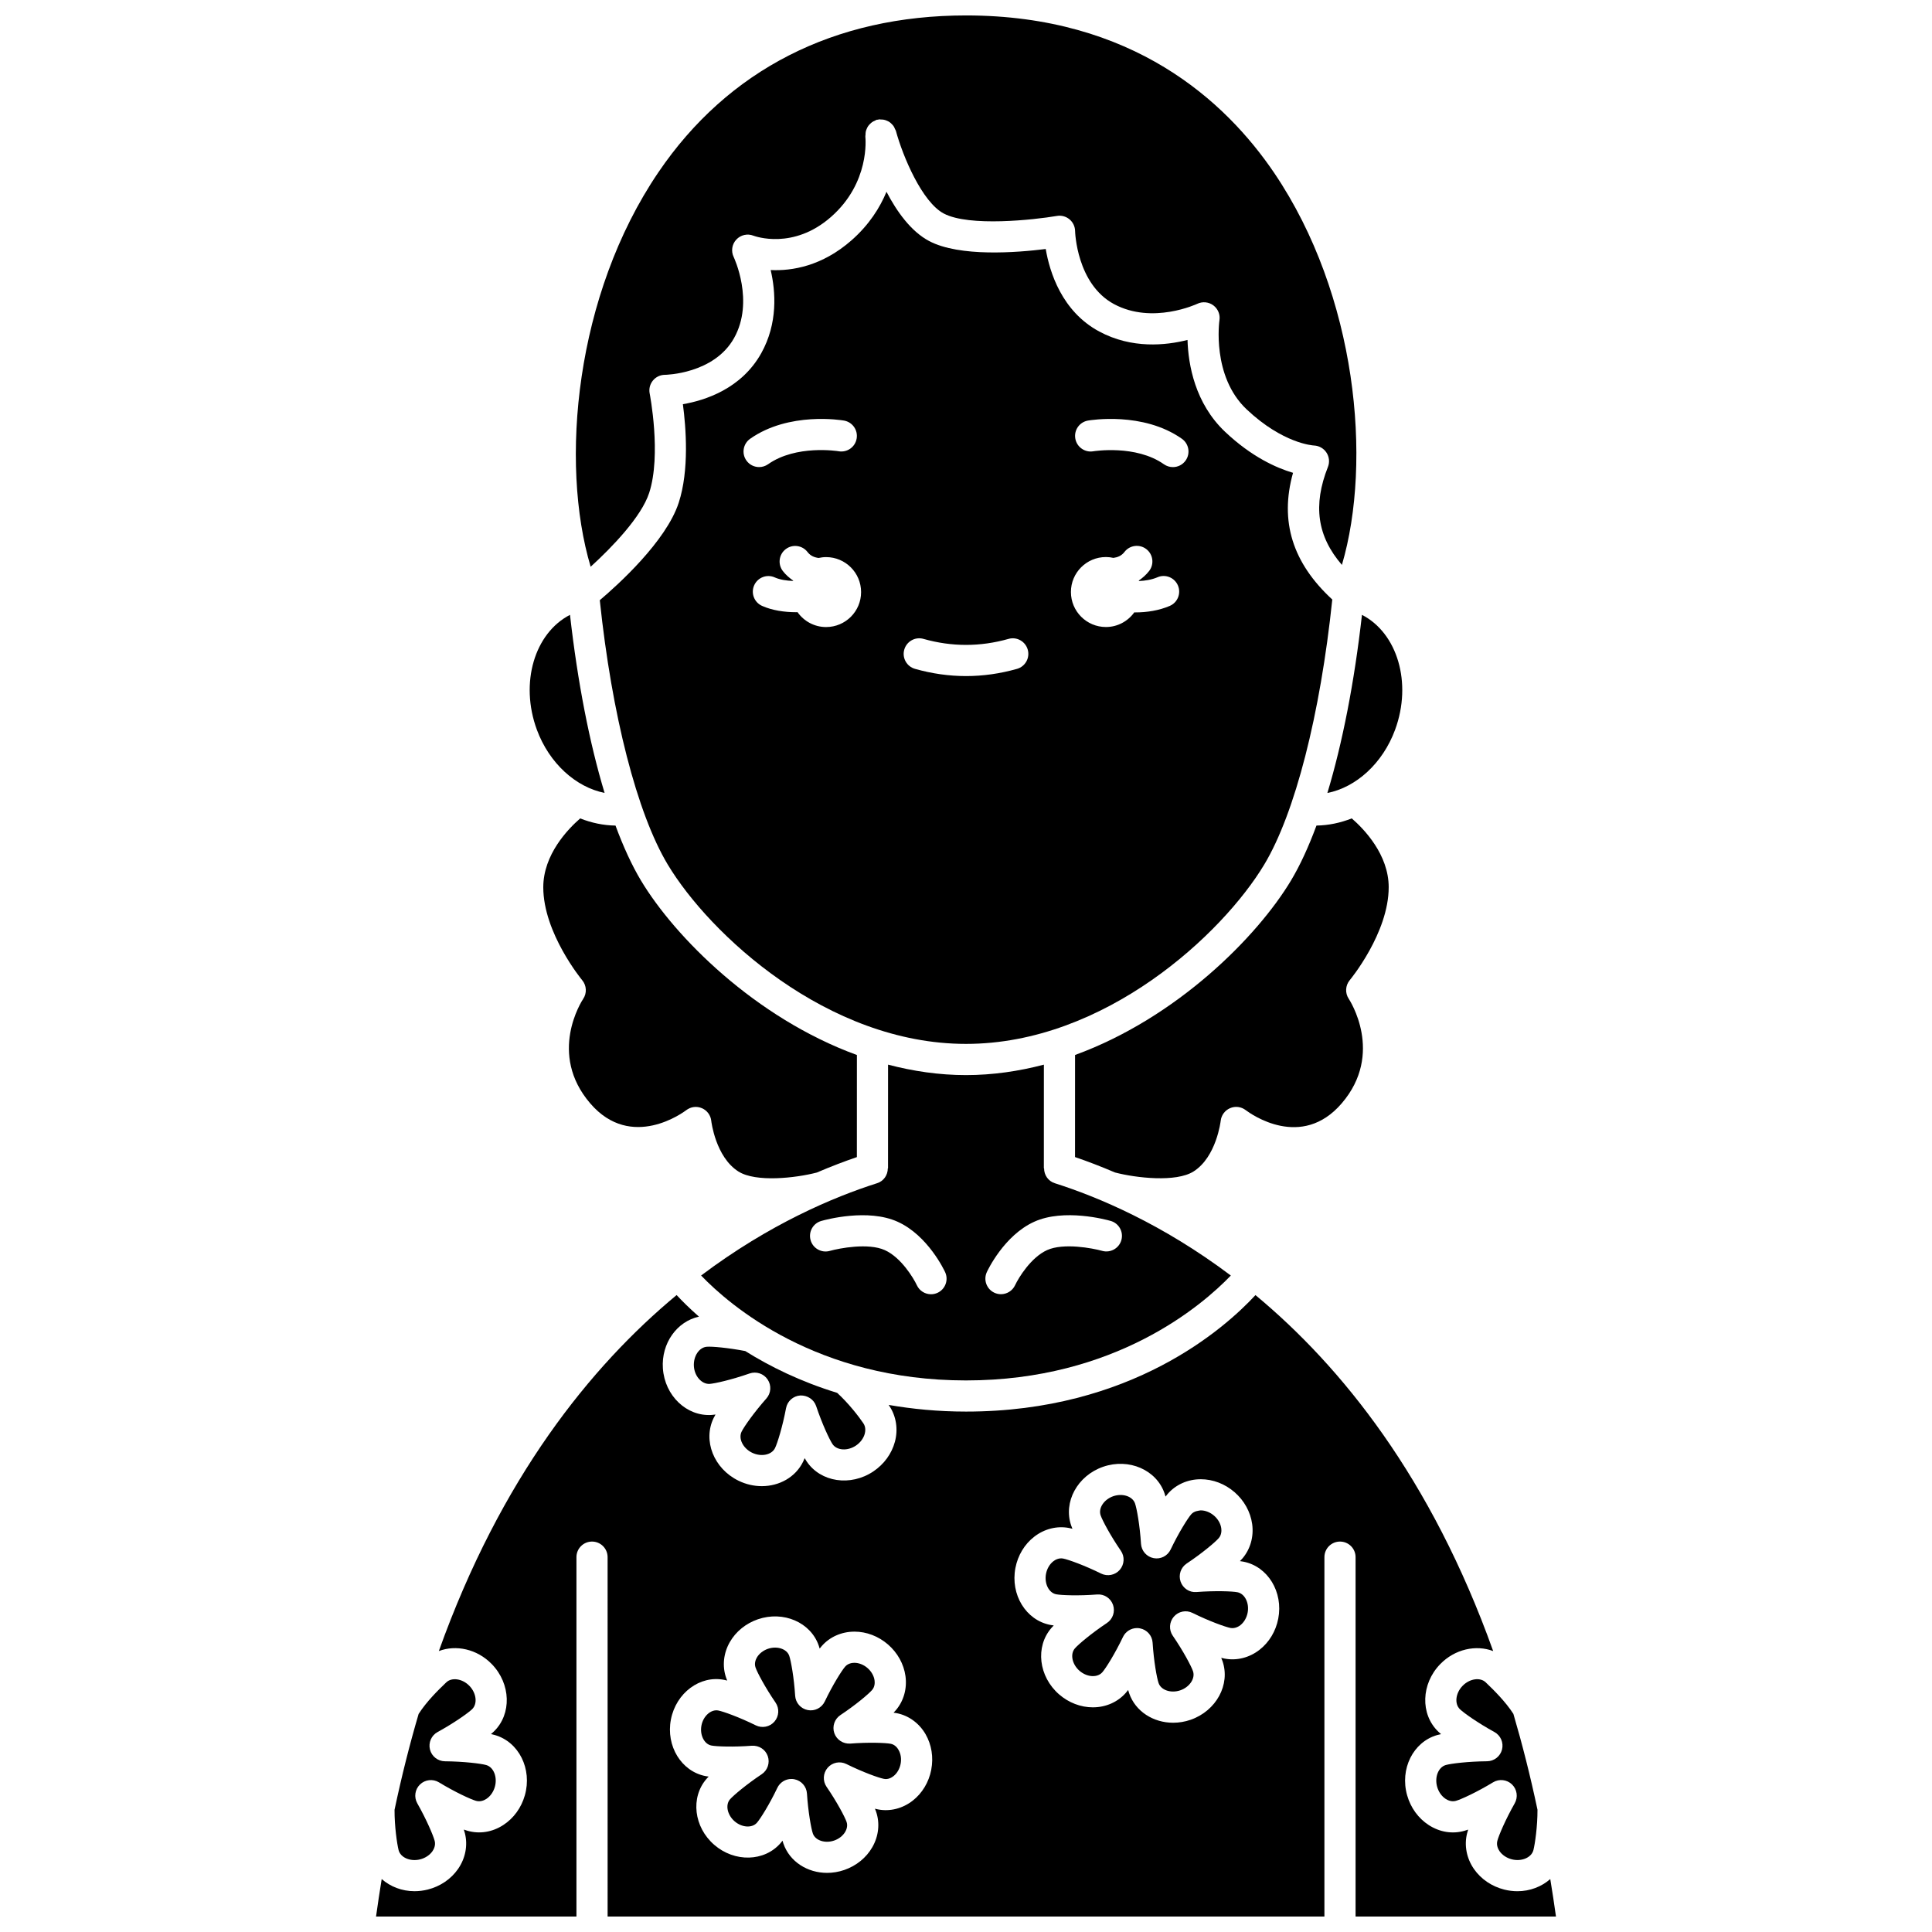
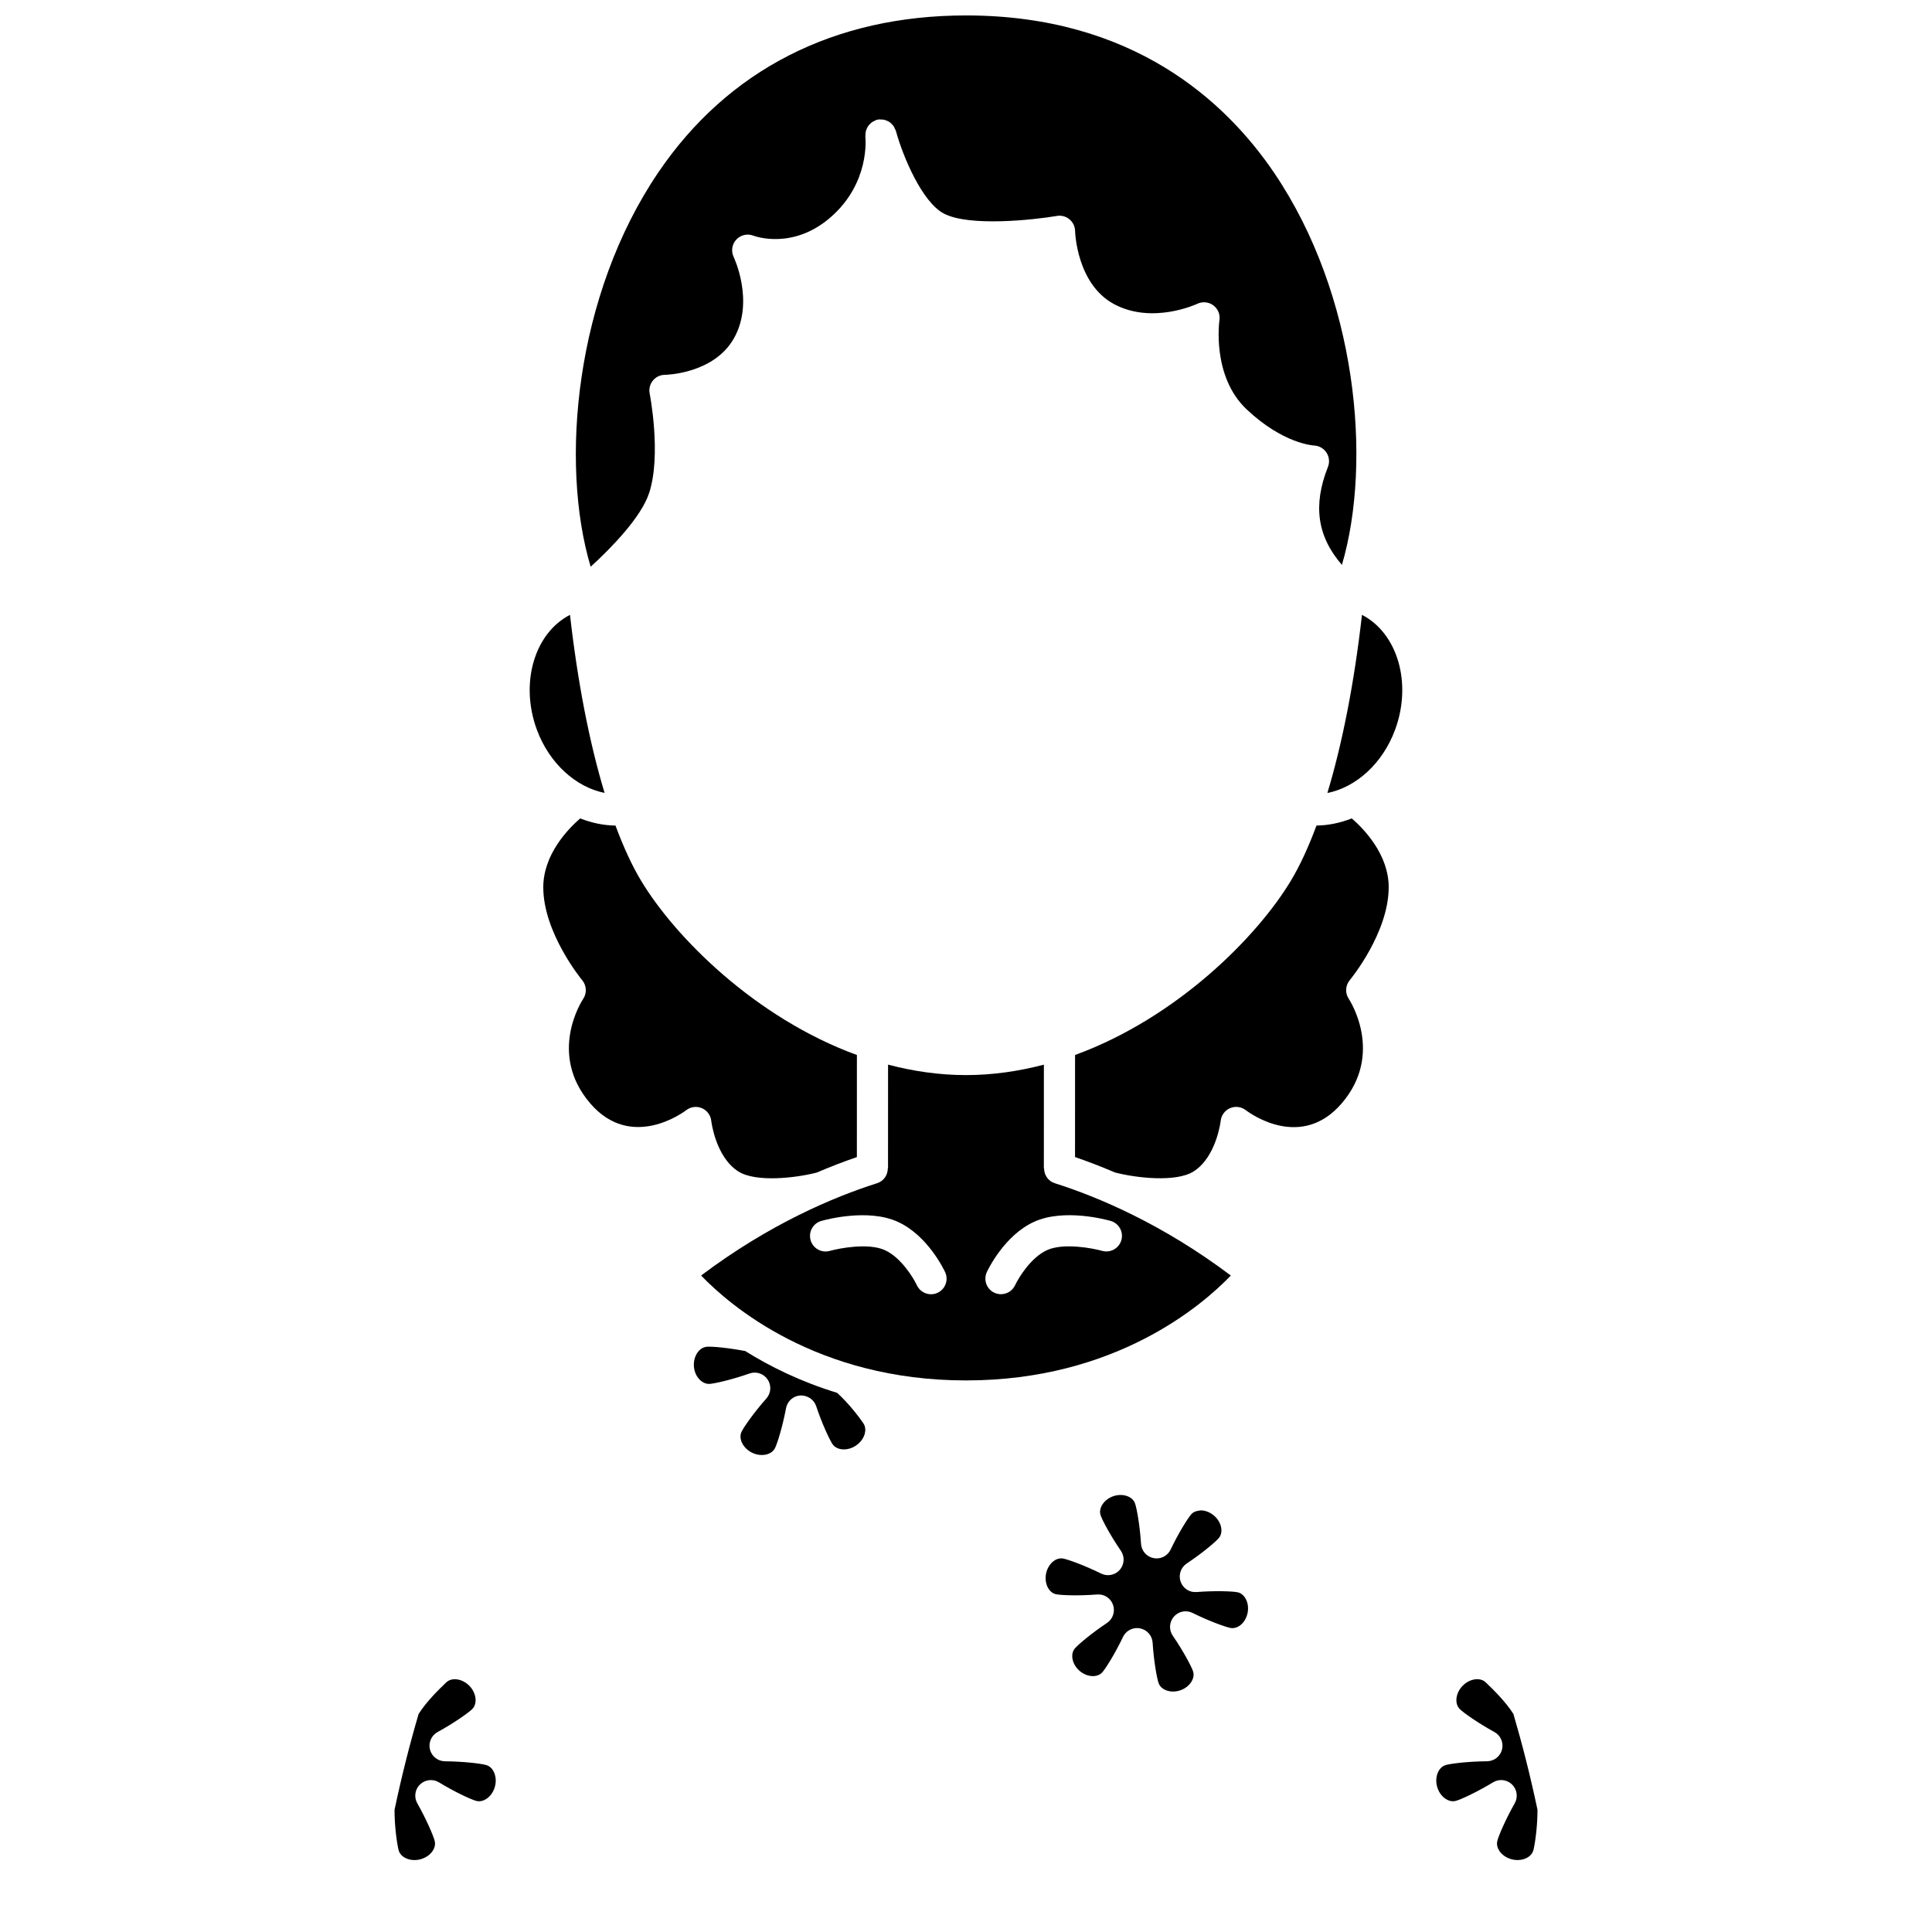
<svg xmlns="http://www.w3.org/2000/svg" width="800px" height="800px" version="1.1" viewBox="144 144 512 512">
  <defs>
    <clipPath id="b">
      <path d="m296 148.09h208v146.91h-208z" />
    </clipPath>
    <clipPath id="a">
      <path d="m243 487h314v164.9h-314z" />
    </clipPath>
  </defs>
-   <path d="m302.95 303.06c3.191 30.418 9.875 56.496 18 70.039 11.031 18.383 42.242 47.543 79.051 47.543s68.02-29.168 79.051-47.551c8.141-13.566 14.832-39.715 18.016-70.211-10.52-9.699-14.008-20.723-10.402-33.578-4.359-1.281-10.945-4.199-17.98-10.844-8.016-7.57-9.781-17.797-9.984-24.367-5.781 1.461-14.762 2.394-23.379-2.231-9.965-5.348-13.164-15.801-14.195-21.871-7.606 0.953-22.805 2.156-30.883-2.102-4.828-2.547-8.582-7.82-11.316-13.059-1.75 4.219-4.598 8.746-9.258 12.848-7.812 6.867-15.801 8.164-21.434 7.891 1.328 5.731 1.93 14.113-2.504 22.047-5.285 9.453-14.957 12.512-20.762 13.504 0.82 6.164 1.711 17.473-1.098 26.086-3.328 10.254-16.176 21.832-20.922 25.855zm129.37-47.605c0.594-0.098 14.582-2.441 24.891 4.824 1.863 1.312 2.312 3.891 0.996 5.758-0.805 1.141-2.082 1.75-3.379 1.75-0.82 0-1.652-0.246-2.375-0.754-7.465-5.262-18.609-3.453-18.723-3.438-2.219 0.387-4.379-1.125-4.762-3.371-0.391-2.246 1.109-4.375 3.352-4.769zm4.754 36.164c0.684 0 1.352 0.086 1.996 0.227 1.105-0.148 2.137-0.547 2.922-1.57 1.383-1.809 3.981-2.152 5.789-0.762 1.809 1.387 2.152 3.981 0.762 5.789-0.793 1.027-1.734 1.836-2.742 2.543 0.016 0.047 0.023 0.09 0.043 0.133 1.664-0.074 3.379-0.348 4.898-0.996 2.09-0.914 4.523 0.07 5.422 2.168 0.895 2.098-0.074 4.527-2.172 5.422-2.875 1.234-6.09 1.719-9.129 1.719-0.09 0-0.168-0.012-0.262-0.012-1.684 2.344-4.414 3.883-7.519 3.883-5.121 0-9.273-4.156-9.273-9.273-0.012-5.113 4.144-9.27 9.266-9.27zm-53.434 24.539c0.621-2.191 2.91-3.477 5.098-2.844 7.488 2.121 15.039 2.121 22.527 0 2.184-0.629 4.477 0.652 5.098 2.844 0.625 2.191-0.652 4.477-2.844 5.098-4.477 1.273-9.023 1.91-13.512 1.91-4.488 0-9.035-0.641-13.512-1.91-2.203-0.621-3.481-2.906-2.856-5.098zm-20.715-5.984c-3.137 0-5.902-1.57-7.578-3.953-0.125 0-0.238 0.02-0.367 0.02-3.117 0-6.348-0.48-9.027-1.676-2.082-0.934-3.016-3.371-2.086-5.457 0.93-2.082 3.371-3.027 5.457-2.086 1.355 0.605 3.102 0.871 4.848 0.938 0.012-0.031 0.02-0.066 0.031-0.098-1.012-0.707-1.953-1.512-2.746-2.539-1.387-1.809-1.051-4.402 0.762-5.789 1.805-1.387 4.398-1.051 5.789 0.762 0.785 1.023 1.82 1.422 2.922 1.57 0.645-0.141 1.309-0.227 1.996-0.227 5.121 0 9.273 4.156 9.273 9.273 0.004 5.109-4.148 9.262-9.273 9.262zm-20.129-49.895c10.305-7.254 24.281-4.922 24.867-4.824 2.246 0.391 3.75 2.531 3.356 4.777-0.391 2.246-2.508 3.746-4.769 3.356-0.227-0.043-11.273-1.797-18.699 3.438-0.723 0.508-1.551 0.754-2.375 0.754-1.297 0-2.578-0.605-3.379-1.75-1.312-1.859-0.863-4.438 1-5.75z" />
  <path d="m304.22 354.13c-3.981-13.164-7.137-29.281-9.164-47.188-9.375 4.828-13.355 18.004-8.785 30.434 3.293 8.938 10.375 15.254 17.949 16.754z" />
  <path d="m470.18 482.03c-18.121-13.641-35.113-20.801-46.668-24.473-1.754-0.559-2.82-2.184-2.82-3.934h-0.059l0.008-27.48c-6.633 1.738-13.531 2.766-20.648 2.766-7.109 0-14.016-1.031-20.648-2.769l-0.008 27.48h-0.059c0 1.75-1.066 3.379-2.82 3.934-11.551 3.672-28.539 10.832-46.656 24.469 7.559 7.871 30.605 27.805 70.195 27.805 39.574 0.004 62.617-19.918 70.184-27.797zm-64.668-0.898c0.184-0.402 4.559-9.75 12.598-13.371 7.867-3.547 18.98-0.562 20.223-0.207 2.188 0.621 3.461 2.898 2.84 5.09-0.621 2.188-2.894 3.457-5.09 2.848-2.578-0.719-10.223-2.164-14.578-0.211-4.312 1.945-7.594 7.375-8.496 9.309-0.703 1.5-2.191 2.387-3.75 2.387-0.582 0-1.168-0.125-1.73-0.383-2.066-0.957-2.965-3.398-2.016-5.461zm-13.059 5.477c-0.562 0.262-1.148 0.379-1.727 0.379-1.559 0-3.051-0.887-3.75-2.394-0.906-1.934-4.188-7.359-8.492-9.301-4.359-1.969-12.004-0.516-14.578 0.207-2.191 0.617-4.477-0.66-5.09-2.848-0.621-2.191 0.652-4.473 2.84-5.09 1.238-0.355 12.352-3.352 20.223 0.211 8.035 3.617 12.414 12.973 12.594 13.367 0.953 2.055 0.051 4.512-2.019 5.469z" />
  <path d="m300.42 436.41c10.91 12.699 24.867 2.238 25.457 1.789 1.184-0.91 2.769-1.113 4.144-0.512 1.375 0.59 2.32 1.879 2.473 3.367 0.008 0.082 1.117 9.555 7.199 13.41 4.625 2.922 15.172 1.727 20.758 0.277 3.828-1.637 7.398-2.992 10.629-4.098l0.008-27.055c-26.996-9.855-48.27-31.32-57.223-46.238-2.402-4.004-4.664-8.918-6.75-14.562-3.207-0.047-6.356-0.715-9.359-1.898-3.227 2.801-9.781 9.559-9.781 18.246 0 12.129 10.211 24.504 10.316 24.629 1.176 1.414 1.285 3.441 0.25 4.965-0.375 0.57-9.41 14.531 1.879 27.68z" />
  <path d="m512.02 379.13c0-8.684-6.562-15.445-9.789-18.246-3.004 1.18-6.144 1.852-9.352 1.898-2.09 5.637-4.348 10.551-6.75 14.562-8.953 14.922-30.23 36.383-57.227 46.238l-0.008 27.055c3.227 1.098 6.789 2.457 10.605 4.086 5.582 1.457 16.168 2.66 20.801-0.27 6.078-3.852 7.184-13.332 7.199-13.426 0.16-1.477 1.109-2.766 2.481-3.352 1.375-0.594 2.953-0.391 4.133 0.512 1.473 1.113 14.82 10.602 25.457-1.789 11.391-13.27 1.973-27.539 1.879-27.68-1.031-1.523-0.926-3.551 0.25-4.965 0.109-0.121 10.32-12.496 10.32-24.625z" />
  <path d="m340.53 523.41c-0.898 1.84 0.367 4.394 2.769 5.57 2.402 1.172 5.195 0.609 6.094-1.23 0.633-1.293 2-5.695 2.918-10.578 0.348-1.852 1.898-3.231 3.777-3.356 1.863-0.07 3.602 1.027 4.199 2.812 1.578 4.715 3.535 8.883 4.34 10.082 1.145 1.695 3.984 1.879 6.207 0.383 1.16-0.781 2.012-1.926 2.336-3.137 0.156-0.598 0.32-1.742-0.359-2.754-1.199-1.781-3.945-5.336-6.957-8.082-9.73-2.984-17.816-6.984-24.355-11.078-4.551-0.867-8.832-1.254-10.172-1.137-2.043 0.141-3.617 2.512-3.438 5.184 0.184 2.672 2.09 4.727 4.117 4.664 1.426-0.094 5.91-1.113 10.633-2.766 1.781-0.621 3.746 0.031 4.793 1.594 1.051 1.559 0.914 3.629-0.336 5.039-3.301 3.723-5.934 7.496-6.566 8.789z" />
  <g clip-path="url(#b)">
    <path d="m316.03 274.65c3.305-10.137 0.168-26.223 0.141-26.383-0.242-1.215 0.074-2.469 0.859-3.422s1.957-1.512 3.191-1.512c0.117 0 12.98-0.203 18.316-9.746 5.457-9.758-0.051-21.359-0.102-21.473-0.742-1.531-0.473-3.371 0.691-4.617 1.16-1.254 2.965-1.656 4.547-1.035 0.395 0.145 10.523 3.848 20.562-4.981 10.32-9.07 9.145-20.781 9.09-21.277-0.02-0.172 0.043-0.332 0.047-0.5 0-0.297 0.012-0.578 0.074-0.859 0.055-0.23 0.133-0.438 0.223-0.652 0.117-0.281 0.234-0.539 0.41-0.789 0.129-0.188 0.277-0.34 0.434-0.5 0.211-0.219 0.422-0.418 0.68-0.586 0.199-0.133 0.41-0.219 0.633-0.316 0.184-0.078 0.332-0.211 0.523-0.266 0.117-0.027 0.227 0 0.344-0.02 0.09-0.016 0.164-0.074 0.258-0.082 0.176-0.023 0.336 0.039 0.508 0.039 0.273 0.004 0.535 0.004 0.797 0.059 0.297 0.059 0.566 0.16 0.84 0.285 0.203 0.09 0.402 0.176 0.586 0.301 0.246 0.164 0.457 0.359 0.664 0.574 0.164 0.168 0.32 0.336 0.457 0.531 0.16 0.234 0.273 0.492 0.379 0.766 0.066 0.16 0.184 0.285 0.23 0.457 1.871 6.879 6.973 18.918 12.703 21.941 6.746 3.562 23.918 1.664 29.973 0.637 1.188-0.207 2.406 0.121 3.336 0.895 0.93 0.773 1.469 1.91 1.488 3.117 0 0.129 0.387 14.023 10.32 19.355 10.203 5.469 21.945-0.027 22.059-0.082 1.383-0.664 3.031-0.504 4.258 0.41 1.23 0.922 1.859 2.438 1.617 3.953-0.02 0.133-2.113 14.805 7.195 23.598 9.617 9.082 17.551 9.578 17.887 9.594 1.328 0.066 2.57 0.773 3.289 1.887 0.723 1.117 0.879 2.519 0.391 3.758-4.031 10.184-2.863 18.398 3.695 25.996 8.086-27.496 3.953-71.516-17.914-103.84-12.902-19.059-37.539-41.777-81.707-41.777-34.875 0-63.066 14.379-81.535 41.594-22.043 32.477-26.168 76.938-17.934 104.51 5.66-5.152 13.441-13.23 15.496-19.543z" />
  </g>
  <path d="m538.19 590.29-0.441-0.43c-1.473-1.438-4.289-1.012-6.152 0.906-1.863 1.922-2.191 4.75-0.719 6.18 1.031 1 4.789 3.668 9.156 6.059 1.648 0.906 2.477 2.809 2.019 4.629-0.457 1.82-2.09 3.106-3.973 3.121-4.984 0.043-9.547 0.602-10.926 0.996-1.973 0.562-3.023 3.207-2.293 5.781 0.383 1.352 1.207 2.512 2.258 3.195 0.516 0.336 1.566 0.855 2.731 0.512 1.383-0.391 5.57-2.316 9.832-4.906 1.609-0.973 3.676-0.738 5.016 0.566 1.352 1.309 1.645 3.367 0.715 5-2.461 4.34-4.258 8.582-4.609 9.973-0.297 1.184 0.246 2.211 0.594 2.715 0.715 1.031 1.902 1.816 3.266 2.16 2.598 0.652 5.211-0.477 5.711-2.465 0.406-1.613 1.098-6.293 1.074-10.684-1.887-8.934-4.031-17.379-6.383-25.398-2.121-3.309-5.41-6.504-6.875-7.91z" />
  <path d="m255.34 636.75c1.359-0.344 2.547-1.129 3.266-2.16 0.348-0.504 0.891-1.527 0.594-2.715-0.352-1.391-2.148-5.633-4.609-9.973-0.93-1.637-0.637-3.691 0.715-5 1.348-1.301 3.41-1.539 5.016-0.566 4.262 2.59 8.445 4.512 9.828 4.906 1.18 0.34 2.219-0.176 2.734-0.512 1.055-0.684 1.875-1.848 2.258-3.195 0.73-2.574-0.316-5.223-2.297-5.781-1.379-0.391-5.941-0.953-10.926-0.996-1.883-0.016-3.516-1.297-3.973-3.121s0.371-3.727 2.019-4.629c4.363-2.391 8.121-5.059 9.156-6.059 1.469-1.43 1.141-4.258-0.723-6.18-1.859-1.918-4.68-2.336-6.152-0.906l-0.441 0.43c-1.465 1.402-4.758 4.602-6.867 7.922-2.356 8.02-4.496 16.465-6.379 25.395-0.023 4.391 0.668 9.074 1.074 10.691 0.5 1.977 3.117 3.102 5.707 2.449z" />
-   <path d="m471.93 565.96h-0.004c-1.379-0.27-5.914-0.434-10.836-0.055-1.879 0.168-3.609-0.992-4.223-2.769-0.609-1.781 0.051-3.742 1.617-4.785 4.102-2.727 7.566-5.656 8.492-6.727 0.777-0.895 0.754-2.023 0.672-2.617-0.168-1.219-0.859-2.43-1.895-3.328-1.031-0.895-2.324-1.414-3.551-1.414-0.484 0.082-1.727 0.133-2.512 1.035-0.934 1.074-3.348 4.914-5.461 9.344-0.809 1.695-2.66 2.644-4.508 2.277-1.848-0.355-3.219-1.918-3.34-3.789-0.312-4.902-1.117-9.367-1.586-10.703-0.652-1.891-3.289-2.766-5.766-1.918-2.469 0.855-4.004 3.176-3.352 5.062 0.461 1.348 2.586 5.359 5.363 9.398 1.066 1.547 0.945 3.621-0.281 5.047-1.234 1.422-3.269 1.816-4.953 0.996-4.406-2.18-8.68-3.711-10.066-3.984-1.164-0.215-2.137 0.359-2.602 0.73-0.969 0.754-1.672 1.961-1.934 3.309-0.496 2.57 0.742 5.059 2.703 5.434 1.387 0.262 5.926 0.438 10.836 0.051 1.883-0.156 3.613 0.988 4.223 2.766 0.609 1.781-0.051 3.746-1.613 4.785-4.106 2.734-7.57 5.664-8.496 6.734-1.309 1.508-0.746 4.234 1.227 5.945 1.031 0.891 2.324 1.406 3.547 1.406h0.012c0.598-0.004 1.723-0.141 2.496-1.035 0.934-1.074 3.348-4.918 5.461-9.348 0.695-1.457 2.16-2.352 3.727-2.352 0.262 0 0.52 0.023 0.785 0.078 1.848 0.355 3.223 1.91 3.34 3.789 0.312 4.902 1.117 9.371 1.586 10.707 0.652 1.895 3.293 2.766 5.766 1.918 2.469-0.855 4.004-3.176 3.352-5.062-0.461-1.344-2.586-5.359-5.363-9.402-1.066-1.551-0.945-3.625 0.285-5.047 1.227-1.426 3.266-1.832 4.957-0.992 4.402 2.18 8.672 3.711 10.062 3.984 1.148 0.203 2.133-0.363 2.602-0.73 0.969-0.754 1.672-1.961 1.934-3.309 0.496-2.559-0.742-5.047-2.703-5.43z" />
+   <path d="m471.93 565.96c-1.379-0.27-5.914-0.434-10.836-0.055-1.879 0.168-3.609-0.992-4.223-2.769-0.609-1.781 0.051-3.742 1.617-4.785 4.102-2.727 7.566-5.656 8.492-6.727 0.777-0.895 0.754-2.023 0.672-2.617-0.168-1.219-0.859-2.43-1.895-3.328-1.031-0.895-2.324-1.414-3.551-1.414-0.484 0.082-1.727 0.133-2.512 1.035-0.934 1.074-3.348 4.914-5.461 9.344-0.809 1.695-2.66 2.644-4.508 2.277-1.848-0.355-3.219-1.918-3.34-3.789-0.312-4.902-1.117-9.367-1.586-10.703-0.652-1.891-3.289-2.766-5.766-1.918-2.469 0.855-4.004 3.176-3.352 5.062 0.461 1.348 2.586 5.359 5.363 9.398 1.066 1.547 0.945 3.621-0.281 5.047-1.234 1.422-3.269 1.816-4.953 0.996-4.406-2.18-8.68-3.711-10.066-3.984-1.164-0.215-2.137 0.359-2.602 0.73-0.969 0.754-1.672 1.961-1.934 3.309-0.496 2.57 0.742 5.059 2.703 5.434 1.387 0.262 5.926 0.438 10.836 0.051 1.883-0.156 3.613 0.988 4.223 2.766 0.609 1.781-0.051 3.746-1.613 4.785-4.106 2.734-7.57 5.664-8.496 6.734-1.309 1.508-0.746 4.234 1.227 5.945 1.031 0.891 2.324 1.406 3.547 1.406h0.012c0.598-0.004 1.723-0.141 2.496-1.035 0.934-1.074 3.348-4.918 5.461-9.348 0.695-1.457 2.16-2.352 3.727-2.352 0.262 0 0.52 0.023 0.785 0.078 1.848 0.355 3.223 1.91 3.34 3.789 0.312 4.902 1.117 9.371 1.586 10.707 0.652 1.895 3.293 2.766 5.766 1.918 2.469-0.855 4.004-3.176 3.352-5.062-0.461-1.344-2.586-5.359-5.363-9.402-1.066-1.551-0.945-3.625 0.285-5.047 1.227-1.426 3.266-1.832 4.957-0.992 4.402 2.18 8.672 3.711 10.062 3.984 1.148 0.203 2.133-0.363 2.602-0.73 0.969-0.754 1.672-1.961 1.934-3.309 0.496-2.559-0.742-5.047-2.703-5.43z" />
  <g clip-path="url(#a)">
-     <path d="m556.35 651.9c-0.461-3.387-0.988-6.656-1.512-9.934-2.297 2.023-5.379 3.227-8.695 3.227-1.152 0-2.324-0.141-3.5-0.434-3.316-0.836-6.168-2.773-8.035-5.465-1.957-2.824-2.617-6.266-1.816-9.438 0.074-0.297 0.172-0.633 0.289-0.992-0.355 0.129-0.684 0.234-0.984 0.316-3.188 0.91-6.562 0.367-9.484-1.531-2.742-1.785-4.769-4.57-5.703-7.863-1.988-6.992 1.59-14.168 7.977-15.984 0.293-0.086 0.633-0.164 1.004-0.242-0.289-0.246-0.547-0.477-0.766-0.691-4.766-4.625-4.523-12.637 0.547-17.855 3.887-3.996 9.484-5.191 14.035-3.461-16.41-45.883-40.176-75.391-62.996-94.34-8.02 8.68-32.809 30.871-76.703 30.871-7.391 0-14.188-0.676-20.512-1.766 0.066 0.094 0.148 0.219 0.184 0.262 1.824 2.715 2.371 6.172 1.484 9.492-0.844 3.164-2.871 5.949-5.707 7.863-6.043 4.051-13.961 2.875-17.672-2.629-0.172-0.258-0.352-0.551-0.539-0.879-0.145 0.352-0.281 0.664-0.418 0.945-2.019 4.121-6.316 6.473-10.938 6.473-2.062 0-4.188-0.465-6.199-1.453-6.539-3.195-9.477-10.656-6.562-16.617 0.137-0.273 0.297-0.578 0.488-0.91-0.379 0.055-0.723 0.086-1.027 0.113-6.594 0.434-12.418-5.074-12.918-12.34-0.457-6.668 3.738-12.449 9.559-13.711-2.516-2.211-4.488-4.176-5.922-5.723-22.832 18.949-46.598 48.457-63.012 94.344 4.551-1.734 10.152-0.539 14.035 3.461 5.066 5.223 5.316 13.23 0.547 17.855-0.219 0.215-0.477 0.441-0.766 0.691 0.371 0.078 0.707 0.156 1 0.242 6.387 1.816 9.969 8.996 7.977 15.984-0.934 3.293-2.961 6.082-5.703 7.863-2.922 1.902-6.301 2.438-9.488 1.531-0.293-0.086-0.621-0.191-0.98-0.316 0.121 0.363 0.215 0.695 0.289 0.992 0.801 3.176 0.141 6.617-1.816 9.438-1.867 2.688-4.719 4.629-8.035 5.465-1.176 0.293-2.356 0.434-3.508 0.434-3.316 0.004-6.398-1.199-8.695-3.223-0.512 3.277-1.043 6.547-1.5 9.934h53.109v-95.238c0-2.285 1.852-4.129 4.129-4.129 2.281 0 4.129 1.848 4.129 4.129l0.004 95.238h189.96v-95.238c0-2.285 1.852-4.129 4.129-4.129 2.281 0 4.129 1.848 4.129 4.129v95.238zm-165.56-38.887c-0.641 3.301-2.391 6.211-4.926 8.188-2.668 2.078-6.004 2.93-9.188 2.309-0.242-0.047-0.516-0.102-0.801-0.184 0.113 0.277 0.211 0.535 0.293 0.777 1.055 3.047 0.695 6.481-0.988 9.414-1.602 2.797-4.234 4.934-7.414 6.039-1.523 0.523-3.074 0.777-4.574 0.777-5.191 0-9.914-2.957-11.574-7.746-0.082-0.238-0.164-0.5-0.242-0.789-0.184 0.238-0.359 0.453-0.52 0.645-4.285 4.938-12.176 5.141-17.582 0.449-5.41-4.695-6.324-12.527-2.039-17.477 0.164-0.188 0.352-0.387 0.562-0.602-0.293-0.043-0.566-0.086-0.809-0.129-6.426-1.242-10.547-7.973-9.188-15.008 1.363-7.031 7.684-11.77 14.113-10.496 0.242 0.047 0.516 0.102 0.801 0.184-0.113-0.277-0.211-0.535-0.293-0.777-1.055-3.047-0.695-6.481 0.988-9.414 1.602-2.797 4.238-4.938 7.418-6.039 6.773-2.328 14.012 0.793 16.152 6.973 0.082 0.238 0.16 0.504 0.242 0.789 0.184-0.238 0.355-0.449 0.52-0.641 2.109-2.438 5.266-3.844 8.648-3.852 0.012-0.004 0.027-0.004 0.043-0.004 3.203 0 6.363 1.211 8.895 3.402 2.543 2.207 4.188 5.18 4.633 8.367 0.465 3.348-0.48 6.664-2.594 9.105-0.164 0.191-0.352 0.391-0.559 0.602 0.297 0.043 0.574 0.086 0.816 0.133 3.168 0.609 5.961 2.644 7.656 5.562 1.605 2.785 2.148 6.133 1.508 9.441zm91.957-40.047c-0.645 3.332-2.406 6.266-4.969 8.254-2.684 2.094-6.062 2.941-9.246 2.324-0.273-0.055-0.57-0.121-0.895-0.203 0.129 0.305 0.238 0.594 0.332 0.852 2.152 6.227-1.645 13.211-8.461 15.574-1.535 0.527-3.098 0.777-4.613 0.777-5.231 0-9.988-2.977-11.656-7.805-0.086-0.262-0.176-0.555-0.27-0.875-0.203 0.266-0.395 0.504-0.578 0.715-2.133 2.457-5.301 3.875-8.711 3.879-0.012 0.004-0.027 0.004-0.043 0.004-3.231 0-6.41-1.219-8.957-3.426-5.445-4.734-6.367-12.625-2.055-17.602 0.176-0.211 0.391-0.434 0.629-0.672-0.34-0.047-0.641-0.09-0.914-0.145-6.461-1.246-10.609-8.023-9.242-15.105 0.645-3.332 2.406-6.266 4.969-8.254 2.684-2.098 6.059-2.945 9.246-2.324 0.273 0.055 0.57 0.121 0.895 0.203-0.129-0.305-0.238-0.594-0.332-0.852-2.152-6.227 1.645-13.211 8.461-15.574 6.816-2.356 14.117 0.797 16.27 7.023 0.086 0.262 0.176 0.555 0.27 0.875 0.203-0.266 0.395-0.504 0.578-0.715 2.133-2.457 5.301-3.875 8.711-3.879 0.012-0.004 0.027-0.004 0.043-0.004 3.231 0 6.41 1.219 8.957 3.426 2.559 2.223 4.215 5.215 4.668 8.43 0.473 3.371-0.484 6.715-2.609 9.172-0.184 0.211-0.391 0.434-0.629 0.672 0.336 0.047 0.637 0.09 0.91 0.145 6.465 1.246 10.609 8.027 9.242 15.109z" />
-   </g>
-   <path d="m380.04 606.12c-0.004 0-0.004 0 0 0-1.34-0.262-5.918-0.43-10.707-0.051-1.863 0.121-3.613-0.988-4.231-2.769-0.609-1.777 0.051-3.742 1.617-4.785 4.051-2.691 7.481-5.59 8.391-6.648 0.762-0.871 0.734-1.977 0.656-2.555-0.164-1.188-0.848-2.383-1.863-3.262-1.016-0.883-2.285-1.387-3.481-1.387h-0.012c-0.586 0.004-1.68 0.137-2.438 1.012-0.922 1.059-3.305 4.852-5.398 9.234-0.809 1.695-2.66 2.644-4.508 2.277-1.848-0.355-3.219-1.91-3.34-3.789-0.309-4.844-1.109-9.262-1.566-10.59-0.637-1.836-3.227-2.68-5.644-1.855-1.277 0.438-2.352 1.293-2.949 2.332-0.289 0.508-0.723 1.523-0.344 2.613 0.453 1.324 2.555 5.289 5.301 9.297 1.066 1.551 0.945 3.625-0.285 5.047-1.234 1.422-3.269 1.82-4.957 0.992-4.289-2.125-8.602-3.676-9.949-3.934-1.891-0.355-3.953 1.441-4.438 3.961-0.488 2.512 0.723 4.957 2.644 5.328 1.371 0.262 5.856 0.43 10.711 0.051 1.922-0.105 3.613 0.996 4.223 2.769 0.609 1.781-0.051 3.742-1.617 4.785-3.992 2.66-7.5 5.617-8.395 6.648-1.281 1.469-0.723 4.141 1.211 5.82 1.938 1.688 4.652 1.852 5.934 0.375 0.918-1.059 3.305-4.852 5.398-9.238 0.695-1.457 2.156-2.352 3.727-2.352 0.262 0 0.523 0.023 0.785 0.078 1.848 0.355 3.219 1.918 3.336 3.789 0.305 4.785 1.117 9.297 1.562 10.586 0.641 1.855 3.234 2.699 5.648 1.867 1.273-0.438 2.344-1.293 2.945-2.332 0.289-0.508 0.723-1.523 0.344-2.613-0.457-1.324-2.555-5.293-5.301-9.297-1.066-1.551-0.945-3.625 0.285-5.047 1.227-1.422 3.266-1.828 4.957-0.992 4.348 2.152 8.57 3.672 9.945 3.93 1.129 0.242 2.078-0.352 2.539-0.711 0.949-0.742 1.641-1.926 1.895-3.246 0.258-1.32 0.059-2.676-0.551-3.715-0.285-0.52-0.945-1.402-2.082-1.625z" />
+     </g>
  <path d="m513.72 337.38c4.57-12.434 0.586-25.617-8.785-30.438-2.023 17.91-5.184 34.031-9.164 47.207 7.594-1.496 14.66-7.828 17.949-16.77z" />
</svg>